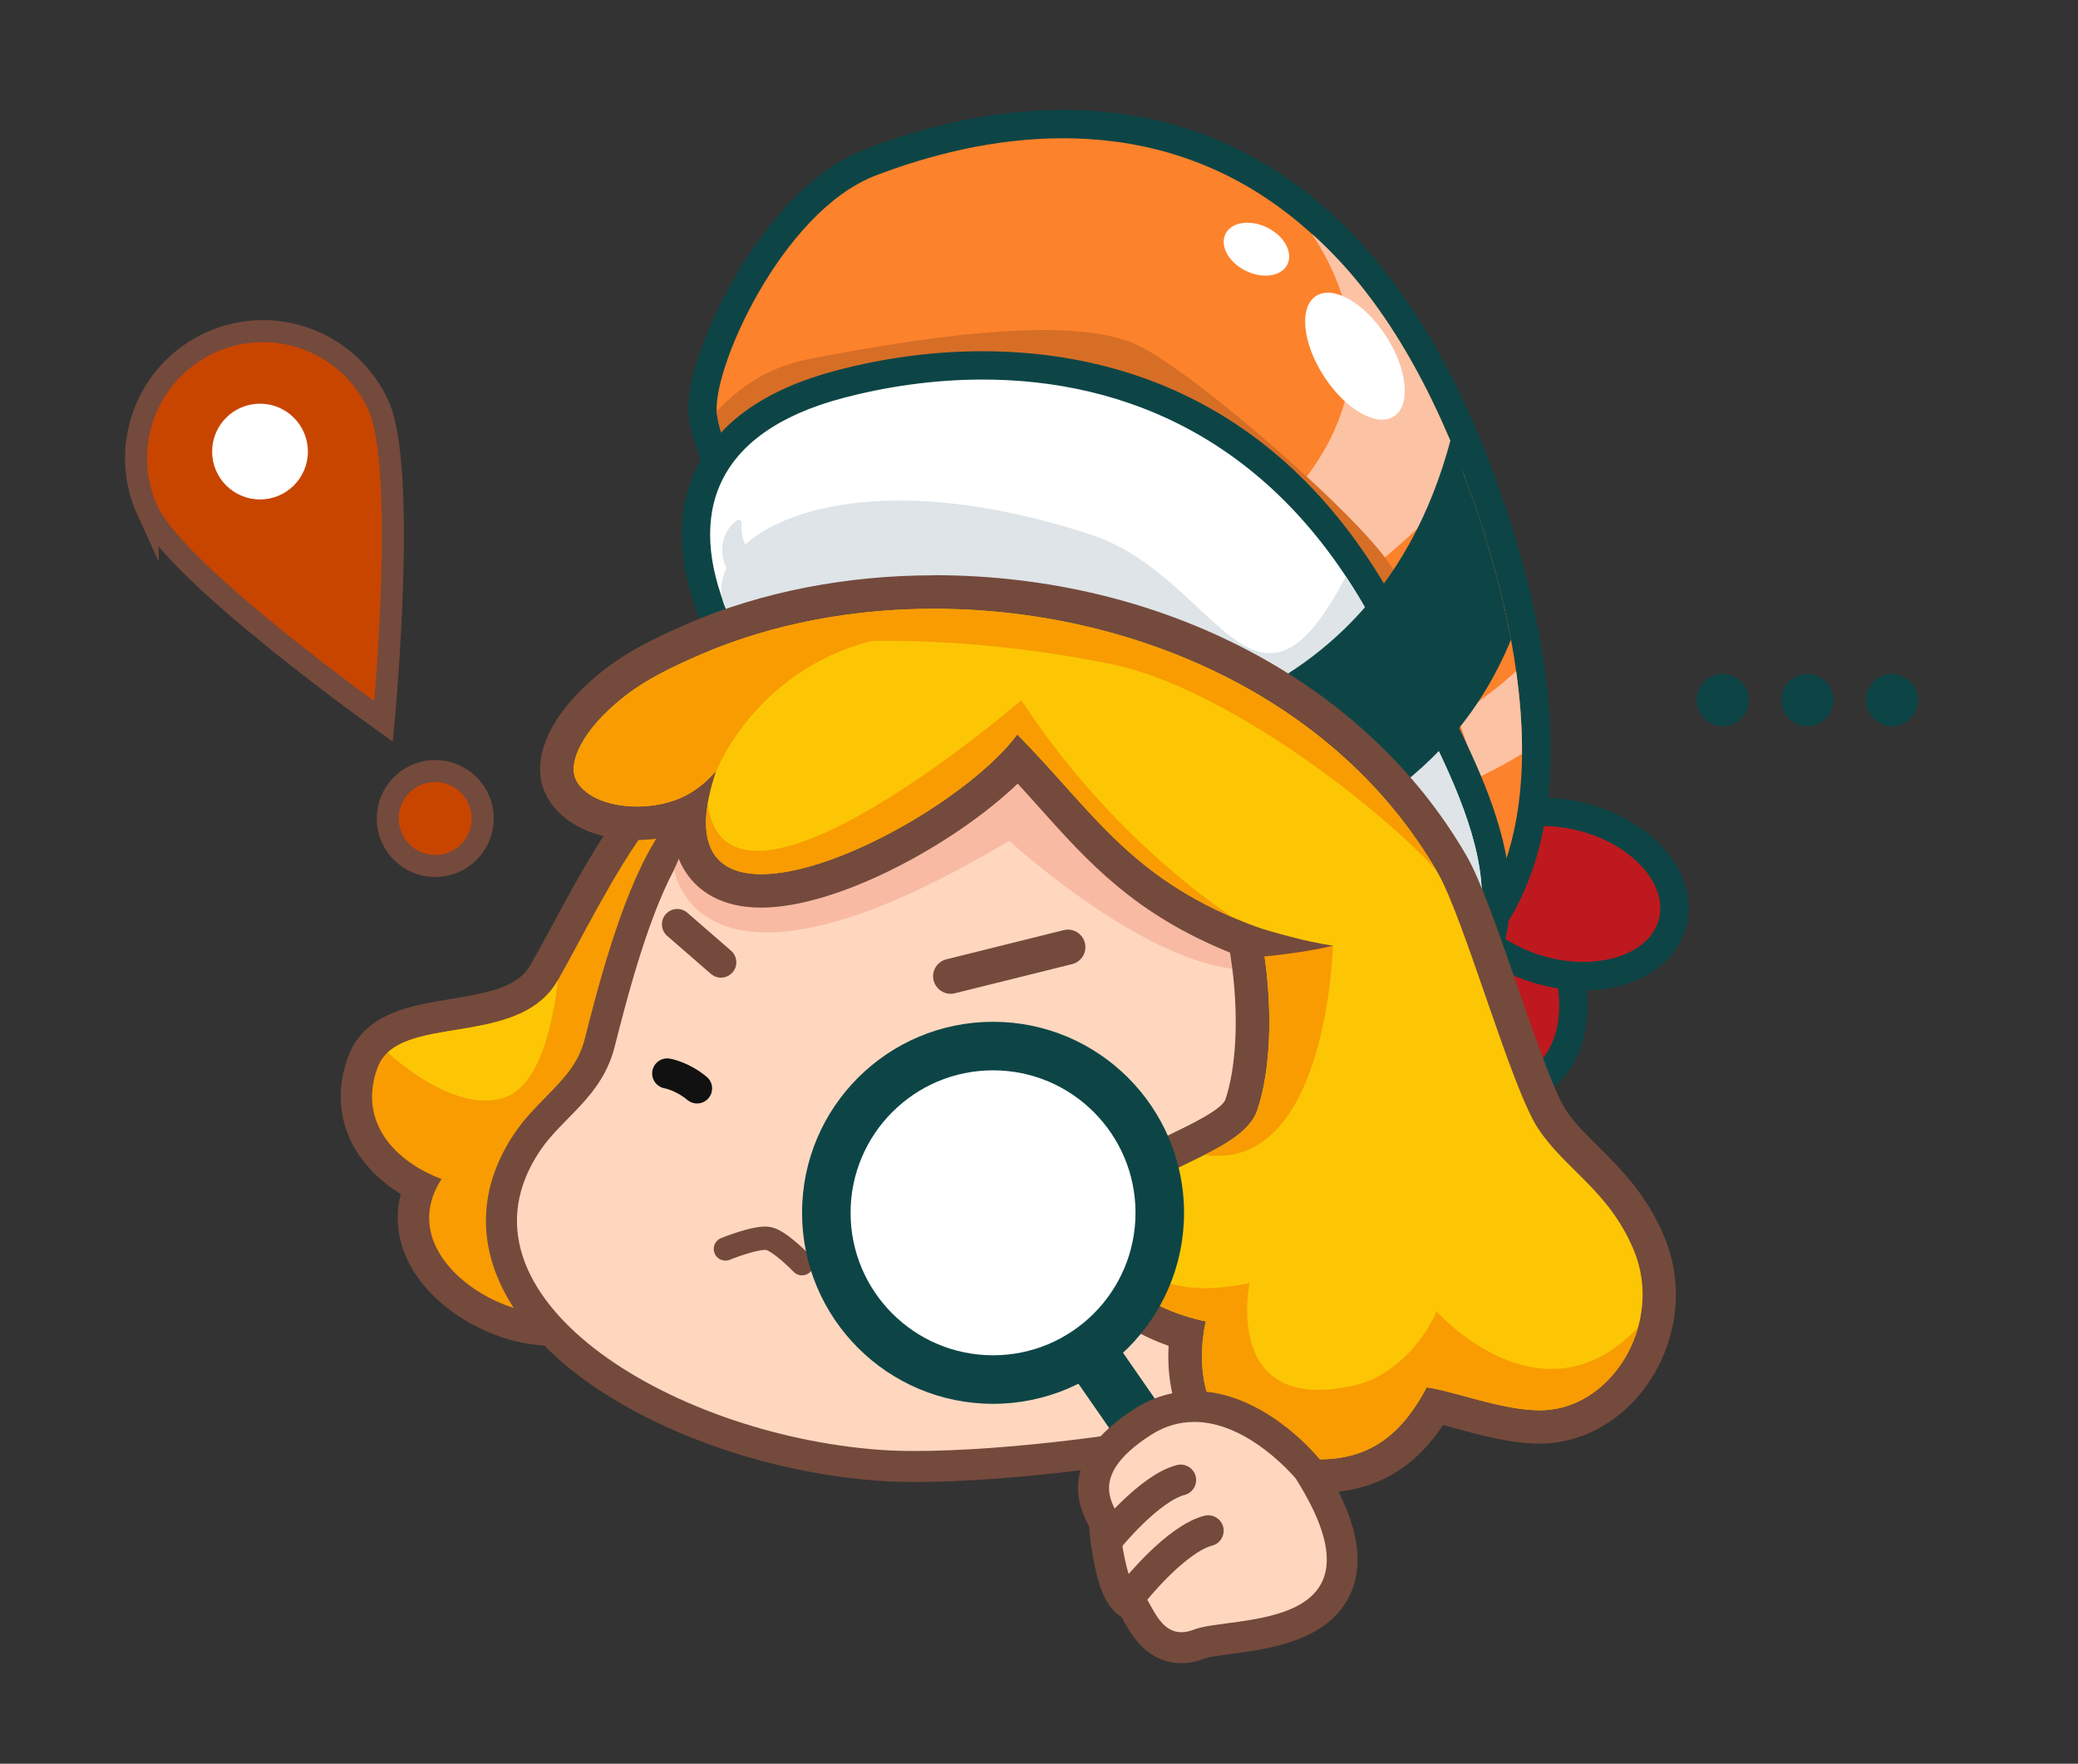
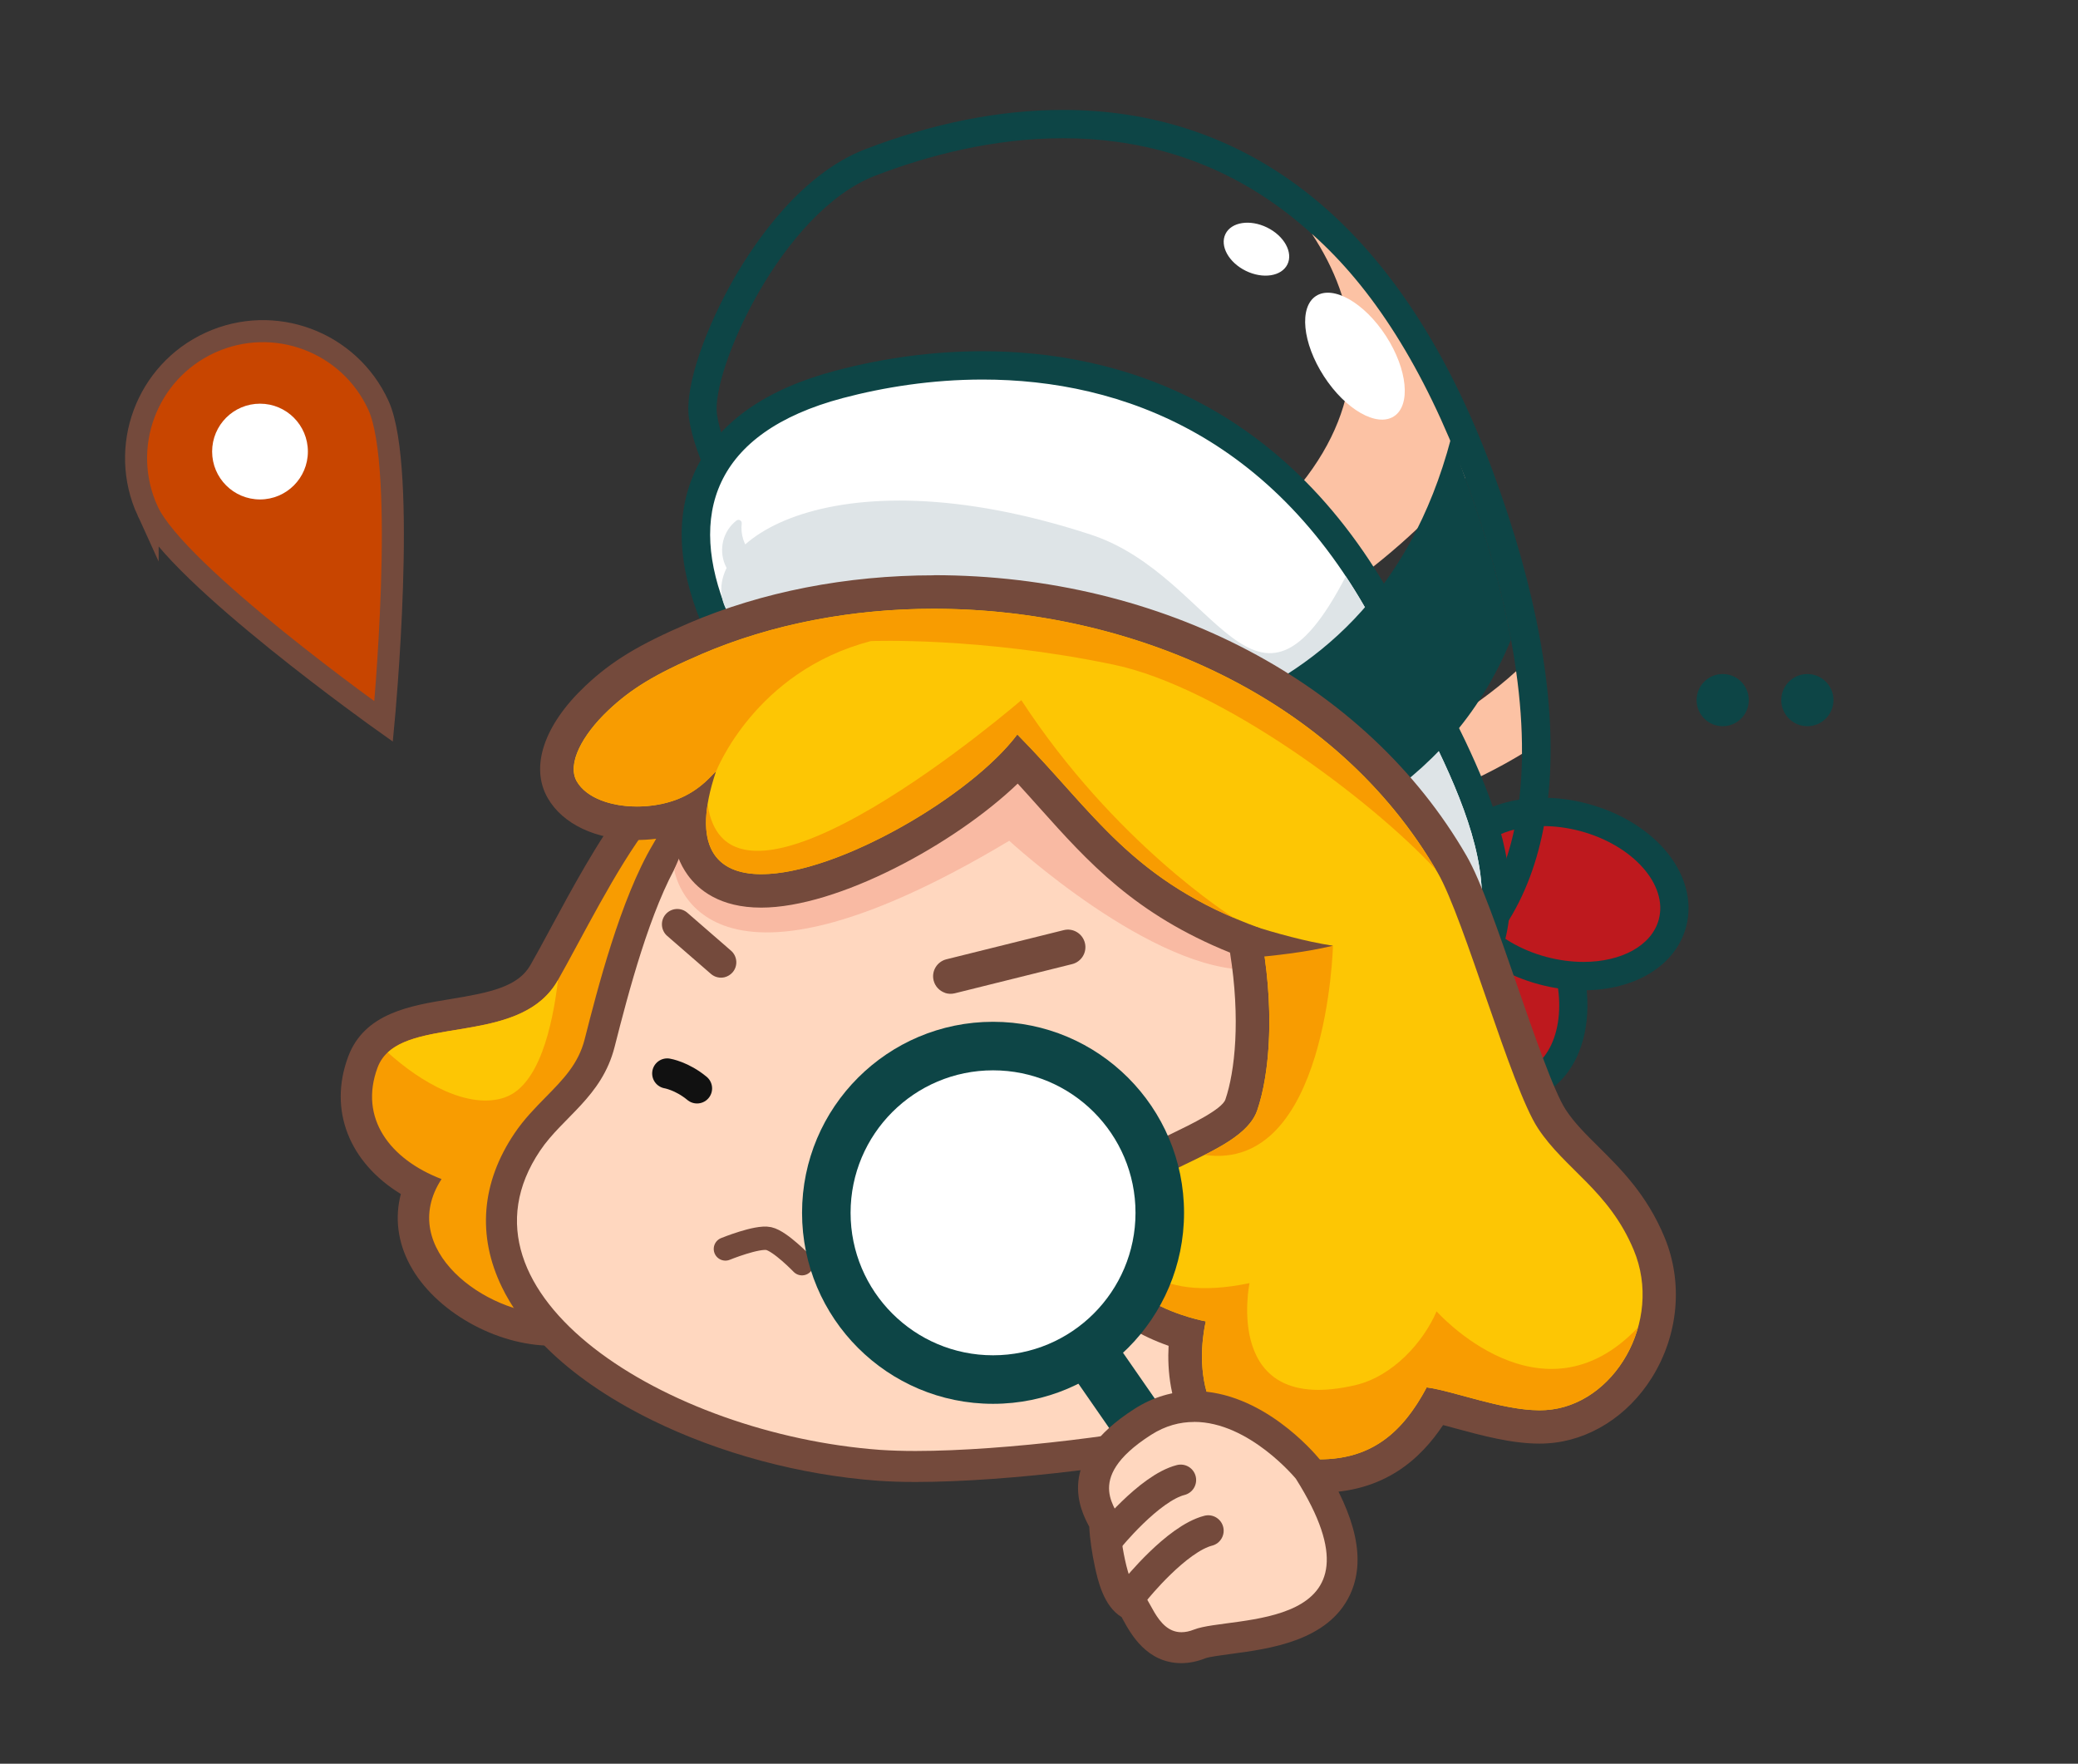
<svg xmlns="http://www.w3.org/2000/svg" id="_레이어_1" viewBox="0 0 318.57 270.36">
  <rect x="0" y="0" width="318.57" height="270.36" fill="#333333" stroke="none" />
  <defs>
    <style>.cls-1{fill:#f89c01;}.cls-2{fill:#f9baa3;}.cls-3{fill:#fdc604;}.cls-4{fill:#fff;}.cls-5,.cls-6{fill:#ffd7bf;}.cls-7{fill:#fd822c;}.cls-8{fill:#fcc2a4;}.cls-9{fill:#744a3c;}.cls-10{fill:#be191e;}.cls-11{fill:#dee4e7;}.cls-12{fill:#d76e26;}.cls-13{fill:#0d4546;}.cls-14{stroke-width:7.2px;}.cls-14,.cls-15,.cls-6,.cls-16{stroke-linecap:round;}.cls-14,.cls-15,.cls-6,.cls-16,.cls-17{stroke-miterlimit:10;}.cls-14,.cls-15,.cls-16{fill:none;}.cls-14,.cls-16{stroke:#111;}.cls-15{stroke-width:3.58px;}.cls-15,.cls-6,.cls-17{stroke:#744a3c;}.cls-6{stroke-width:4.73px;}.cls-16{stroke-width:4.62px;}.cls-17{fill:#c84500;stroke-width:3.38px;}</style>
  </defs>
  <g>
    <g>
      <g>
        <g>
          <path class="cls-10" d="m231.28,166.86c-5.61,0-11.35-5.12-13.96-12.44-1.85-5.19-1.81-10.68.1-14.67,1.23-2.57,3.13-4.37,5.51-5.21.94-.33,1.94-.5,2.96-.5,5.61,0,11.35,5.12,13.96,12.45,1.85,5.19,1.81,10.68-.1,14.67-1.23,2.57-3.13,4.37-5.51,5.21-.94.33-1.94.5-2.96.5Z" />
          <path class="cls-13" d="m225.89,136.2c4.58,0,9.58,4.43,11.91,11,2.72,7.66.81,15.32-4.28,17.11-.72.25-1.47.38-2.24.38-4.58,0-9.58-4.43-11.91-11-2.72-7.66-.81-15.32,4.28-17.11.72-.25,1.47-.38,2.24-.38m0-4.34h0c-1.26,0-2.5.21-3.68.62-2.93,1.03-5.27,3.22-6.75,6.32-2.15,4.51-2.22,10.62-.19,16.34,2.96,8.31,9.39,13.89,16,13.89,1.26,0,2.5-.21,3.68-.62,2.93-1.03,5.27-3.22,6.75-6.32,2.15-4.51,2.22-10.62.19-16.34-2.96-8.31-9.39-13.89-16-13.89h0Z" />
        </g>
        <g>
          <path class="cls-10" d="m242.75,149.63c-2.06,0-4.16-.28-6.24-.84-5.48-1.46-10.11-4.69-12.38-8.62-1.45-2.51-1.86-5.13-1.2-7.6,1.32-4.93,6.67-8.11,13.64-8.11,2.06,0,4.16.28,6.24.84,4.32,1.15,8.1,3.37,10.65,6.25,2.78,3.12,3.82,6.67,2.93,9.97-1.32,4.93-6.67,8.11-13.64,8.11Z" />
          <path class="cls-13" d="m236.57,126.63c1.82,0,3.74.25,5.68.76,8.08,2.16,13.48,8.23,12.05,13.56-1.09,4.05-5.8,6.5-11.54,6.5-1.82,0-3.74-.25-5.68-.76-8.08-2.16-13.48-8.23-12.05-13.56,1.09-4.05,5.8-6.5,11.54-6.5m0-4.34h0c-7.98,0-14.15,3.82-15.74,9.72-1.07,3.98.17,8.34,3.4,11.98,2.83,3.19,6.99,5.64,11.72,6.9,2.26.61,4.55.91,6.8.91,7.98,0,14.15-3.82,15.74-9.72,1.07-3.98-.17-8.34-3.4-11.98-2.83-3.19-6.99-5.64-11.72-6.9-2.27-.61-4.55-.91-6.8-.91h0Z" />
        </g>
        <g>
-           <path class="cls-7" d="m205.27,153.58c-38.44,0-94.34-68.47-97.5-89.73-1.11-7.5,10.37-33.1,25.66-38.96,10.16-3.9,20.1-5.87,29.54-5.87,36.24,0,54.73,29.34,63.85,53.96,13.16,35.51,11.42,62.9-4.78,75.16-4.78,3.61-10.41,5.45-16.76,5.45h0Z" />
          <path class="cls-13" d="m162.97,21.19c21.92,0,46.48,11.16,61.81,52.54,10.88,29.36,13.27,59.56-4.06,72.67-4.58,3.47-9.81,5.01-15.45,5.01-37.27,0-92.28-67.2-95.35-87.88-.97-6.54,9.85-31.07,24.29-36.61,8.05-3.09,18.09-5.73,28.76-5.73m0-4.34c-9.7,0-19.9,2.02-30.31,6.02-9.76,3.74-16.8,14.03-20.13,19.82-3.99,6.95-7.67,16.28-6.9,21.48,1.72,11.58,16.87,34.32,36.03,54.08,10.35,10.68,21.11,19.67,31.1,26.01,12.03,7.63,22.97,11.5,32.51,11.5,6.83,0,12.91-1.98,18.07-5.89,17.02-12.88,19.03-41.18,5.51-77.65-7.34-19.81-17.41-34.54-29.93-43.77-10.44-7.7-22.53-11.6-35.95-11.6h0Z" />
        </g>
        <path class="cls-8" d="m224.63,73.32c-6.36-17-14.27-29.29-23.51-37.47,14.09,21.31,7.52,50.44-63.79,72.29,1.08,1.21,2.18,2.42,3.31,3.62,22.55-1.42,58.51-8.73,84-38.44Z" />
        <path class="cls-8" d="m201.19,120.6c-9.98,3.71-36.42-1.43-58.86-7.03,1.45,1.52,2.93,3.02,4.43,4.5,14.57,4.78,29.77,9.12,39.37,10.11,16.77,1.71,36.74-6.24,47.2-12.62.03-4.05-.28-8.3-.9-12.67-6.53,6-17.08,12.45-31.25,17.72Z" />
-         <path class="cls-12" d="m228.89,136.51c1.6-15.51-12.52-42.39-15.03-48.59-2.5-6.2-30.07-30.47-39.36-34.97-9.29-4.49-29.95-1.89-50.41,2.07-7.48,1.45-11.66,5.4-14.21,8.02,0,.17.02.34.04.49,3.4,22.86,70.28,102.58,106.48,85.48,1.88-1.08,3.62-2.18,5.16-3.28,3.09-2.53,5.51-5.64,7.33-9.21Z" />
        <g>
          <path class="cls-4" d="m201.7,161.82c-37.02,0-86.38-53.1-92.18-67.13-3.52-8.52-3.77-15.95-.74-22.07,3.19-6.44,9.88-11.04,19.87-13.69,7.3-1.93,14.7-2.91,21.98-2.91,19.58,0,46.47,7.19,63.41,41.46,1.13,2.29,2.31,4.57,3.57,6.99,9.02,17.41,19.24,37.13,3.79,50.37-5.4,4.63-12.03,6.98-19.71,6.98h0Z" />
          <path class="cls-13" d="m150.64,58.18c21.26,0,45.88,8.74,61.46,40.25,9.35,18.91,23.99,40.96,7.9,54.76-5.28,4.52-11.51,6.46-18.3,6.46-34.91,0-84.19-51.32-90.17-65.79-6.11-14.78-2.31-27.54,17.68-32.84,6.28-1.66,13.63-2.84,21.43-2.84m0-4.34c-7.47,0-15.06,1-22.54,2.98-10.63,2.81-17.78,7.8-21.26,14.82-3.32,6.71-3.1,14.74.68,23.87,3.69,8.92,18.93,26.11,35.46,39.99,28.04,23.54,47.41,28.49,58.73,28.49,8.21,0,15.31-2.52,21.12-7.5,7.53-6.45,10.19-15.26,7.9-26.17-1.86-8.86-6.6-18-11.18-26.85-1.25-2.41-2.43-4.69-3.55-6.96-17.43-35.27-45.16-42.67-65.35-42.67h0Z" />
        </g>
        <path class="cls-11" d="m212.1,98.43c-1.81-3.66-3.75-7.01-5.78-10.08-14,27-19.65-.02-39.07-6.39-40.66-13.32-61.31,1.86-55.79,11.7.03.06.05.12.07.19,7.15,17.28,76.05,87.12,108.47,59.33,16.1-13.8,1.45-35.85-7.9-54.76Z" />
        <path class="cls-11" d="m111.93,80.76c.3-.37.63-.7.98-.97s.85.02.8.46c-.19,1.6.29,3.27,1.47,4.55,1.27,1.38,3.05,2,4.78,1.85.85-.08,1.35.91.78,1.54-.12.13-.25.26-.38.38-2.47,2.25-6.38,1.95-8.47-.75-1.6-2.07-1.58-5.01.04-7.06Z" />
        <path class="cls-13" d="m231.64,98.02c-1.47-7.91-3.84-16.13-6.86-24.3-.8-2.15-1.49-4.5-2.34-6.49-12.68,48.04-59.15,47.57-75.97,47.35-12.62-.16-22.97-2.64-22.97-2.64,4.88,5.16,13.28,14.43,18.68,19.05,0,0,20.97,6.76,45.33,1.67,12.06-2.52,34.3-10.54,44.14-34.63Z" />
        <ellipse class="cls-4" cx="207.73" cy="54.61" rx="5.67" ry="10.99" transform="translate(3.67 121.65) rotate(-32.92)" />
        <ellipse class="cls-4" cx="192.63" cy="38.21" rx="3.7" ry="5.29" transform="translate(73.48 194.31) rotate(-63.87)" />
      </g>
      <g>
        <g>
          <path class="cls-1" d="m125.19,205.41c1.74-9.78,3.25-26.89-.11-31.18-.41-.52-.74-.61-1.01-.63-3.93,0-18.53,13.5-29.85,26.04-2.05,2.72-5.47,4.22-9.64,4.22-7.62,0-16.22-4.84-19.57-11.03-1.92-3.54-2.12-7.34-.64-10.94-8.18-4.12-11.6-11.39-8.74-19.09,1.99-5.37,8-6.35,13.81-7.3,5.6-.92,11.39-1.86,13.98-6.41.89-1.56,1.93-3.5,3.04-5.55,3.26-6.04,7.32-13.55,11.13-18.45,3.56-4.57,6.93-7.61,11.86-7.61,3.67,0,7.58,1.66,13.51,4.17,1.18.5,2.44,1.03,3.8,1.59,8.44,3.49,15.27,17.37,20.3,41.25,3.65,17.32,5.04,33.92,5.06,34.08l.16,1.91-27.78,8.85.7-3.92Z" />
          <path class="cls-9" d="m109.44,119.88c3.84,0,8.55,2.33,16.39,5.58,18.47,7.64,23.88,73.31,23.88,73.31l-22.16,7.06s6.07-34.02-3.33-34.63c-.06,0-.12,0-.18,0-7.4,0-31.68,26.92-31.68,26.92-1.71,2.33-4.56,3.34-7.78,3.34-10.12,0-23.86-10.01-16.89-20.72-7.93-3.05-12.68-9.34-9.81-17.09,3.16-8.51,21.58-2.76,27.62-13.35,3.49-6.12,9-17.32,13.98-23.71,3.74-4.8,6.5-6.68,9.96-6.68m0-4.81c-6.24,0-10.3,4.1-13.75,8.54-3.94,5.06-8.05,12.67-11.35,18.79-1.1,2.04-2.14,3.96-3.02,5.5-1.88,3.3-6.08,4.21-12.28,5.22-6.18,1.01-13.19,2.16-15.67,8.84-3.05,8.21.18,16.21,8.08,21.04-.95,3.65-.48,7.42,1.45,10.96,3.8,7,13.12,12.29,21.68,12.29,4.9,0,8.97-1.8,11.49-5.08,12.14-13.44,23.43-23.26,27.41-24.95.56,1.25,1.64,5.01,1,14.82-.47,7.23-1.64,13.87-1.66,13.94l-1.39,7.84,7.59-2.42,22.16-7.06,3.65-1.16-.31-3.81c-.06-.68-1.42-16.92-5.1-34.38-5.28-25.05-12.39-39.1-21.74-42.97-1.35-.56-2.61-1.09-3.78-1.59-6.2-2.62-10.3-4.35-14.45-4.35h0Z" />
        </g>
        <path class="cls-3" d="m77.41,168.21c5.16-1.79,7.27-10.65,8.14-18-.01.02-.03.05-.04.08-5.38,9.43-20.56,5.91-26.06,11.04,5,4.54,12.34,8.84,17.97,6.89Z" />
      </g>
      <g>
        <path class="cls-5" d="m140.36,224.8c-2.08,0-3.96-.06-5.6-.18-24.77-1.82-48.7-14-55.66-28.34-3.44-7.08-2.83-14.42,1.77-21.23,1.33-1.97,2.96-3.63,4.54-5.23,2.79-2.84,5.43-5.53,6.55-9.9,1.89-7.41,5.4-21.21,10.24-29.31,1.2-2.01,2.21-4.27,3.28-6.67,3.09-6.92,6.6-14.77,15.49-15.62,4.21-.4,8.5-.61,12.77-.61,20.72,0,42.37,4.69,68.14,14.75,13.87,5.42,16.94,20.54,19.41,32.69.16.81.33,1.6.49,2.38.2.95.45,1.89.68,2.8.92,3.5,1.87,7.11.27,11.92-.81,2.43-1.65,4.76-2.46,7.02-1,2.78-1.95,5.41-2.79,8.09-1.85,5.85-3.1,6.96-5.54,8.72-1.22.88-2.74,1.98-5.12,4.61-1.71,1.89-3.2,3.86-4.64,5.76-4.25,5.61-8.26,10.91-16.65,13.07-9.71,2.5-30.65,5.28-45.16,5.28h0Z" />
        <path class="cls-9" d="m133.72,110.06c22.74,0,44.78,5.81,67.28,14.59,13.55,5.29,15.93,21.28,18.44,33.35.96,4.59,2.8,8.18,1.03,13.49-1.77,5.32-3.7,10.19-5.27,15.14-2.75,8.69-3.5,5.08-10.16,12.46-6.71,7.43-9.8,15.47-20.12,18.12-9.93,2.56-30.87,5.21-44.57,5.21-1.98,0-3.81-.06-5.43-.17-32.64-2.4-66.94-23.88-52.11-45.88,3.47-5.15,9.46-8.22,11.41-15.88,2.12-8.33,5.46-21.12,9.97-28.68,4.86-8.14,6.78-20.17,16.96-21.15,4.21-.41,8.39-.6,12.55-.6m0-4.73c-4.34,0-8.72.21-13,.62-10.26.99-14.23,9.87-17.42,17.01-1.04,2.33-2.03,4.53-3.15,6.42-5.01,8.4-8.58,22.41-10.5,29.94-.96,3.76-3.27,6.11-5.94,8.83-1.65,1.68-3.36,3.42-4.81,5.57-5.09,7.55-5.76,15.71-1.93,23.59,2.63,5.42,8.76,13.36,22.97,20.36,10.41,5.12,22.71,8.43,34.65,9.31,1.69.12,3.63.19,5.77.19,14.7,0,35.91-2.82,45.75-5.36,9.18-2.36,13.64-8.24,17.94-13.93,1.41-1.86,2.87-3.79,4.51-5.61,2.21-2.45,3.56-3.42,4.75-4.28,2.95-2.13,4.45-3.71,6.41-9.92.83-2.64,1.77-5.24,2.76-8,.82-2.27,1.66-4.62,2.48-7.08,1.82-5.47.73-9.61-.23-13.27-.24-.92-.47-1.79-.66-2.68-.16-.77-.32-1.57-.49-2.37-2.45-12.04-5.8-28.54-20.87-34.43-26.06-10.18-47.98-14.92-69.01-14.92h0Z" />
      </g>
      <path class="cls-2" d="m103.37,133.31s3.3,24.35,51.35-4.43c0,0,22.06,20.34,37.31,19.76,15.25-.58,16.98-16.5,16.98-16.5l-36.36-19.57-64.88,10.42-4.41,10.31Z" />
      <g>
        <path class="cls-3" d="m202.25,226.27c-2.14,0-4.51-.27-7.03-.8-4.88-1.03-8.53-3.43-10.83-7.13-2.99-4.81-2.86-10.6-2.46-13.86-3.42-.98-9.47-3.29-12.5-7.99-1.85-2.87-2.32-6.12-1.4-9.68,1.35-5.24,7.16-8.04,12.78-10.74,4.25-2.04,8.64-4.16,9.51-6.7,1.63-4.77,2.6-13.82.57-25.2-14.96-5.72-21.76-13.32-29.61-22.08-1.66-1.85-3.35-3.75-5.18-5.68-8.63,9.37-27.72,20.16-39.38,20.16-5.25,0-7.89-2.15-9.19-3.95-1.47-2.04-2.06-4.77-1.77-8.13-.4.19-.81.36-1.25.52-2.09.77-4.45,1.17-6.83,1.17-5.32,0-9.6-1.92-11.46-5.13-2.08-3.61-.05-9,5.3-14.05,3.79-3.58,7.74-5.97,15.07-9.11,10.9-4.67,23.55-7.15,36.6-7.15,34.15,0,64.6,16,79.46,41.76,2.07,3.59,4.69,11.17,7.47,19.19,2.72,7.87,5.81,16.79,7.8,19.83,1.47,2.24,3.37,4.12,5.38,6.12,3.29,3.26,7.02,6.95,9.53,12.97,2.58,6.17,1.93,13.35-1.72,19.21-3.31,5.31-8.41,8.54-14.01,8.88-.35.02-.71.03-1.07.03h0c-3.94,0-8.32-1.19-12.19-2.24-1.35-.37-2.66-.72-3.78-.97-4.38,7.32-10.08,10.75-17.82,10.75Z" />
        <path class="cls-9" d="m143.18,93.32c30.02,0,61.57,13.31,77.24,40.48,4.08,7.07,11.2,32.82,15.35,39.14,4.14,6.31,10.88,9.54,14.69,18.67,4.59,10.99-3.04,23.91-13.52,24.54-.3.02-.6.03-.92.03-5.77,0-13.23-2.98-17.3-3.51-3.75,7.05-8.54,11.03-16.48,11.03-1.96,0-4.12-.24-6.5-.74-15.28-3.22-10.88-20.41-10.88-20.41,0,0-17.44-3.09-14.35-15.1,2.04-7.92,19.71-9.91,22.23-17.25,1.92-5.59,2.81-15.67.4-27.93-19.72-7.16-25.33-17.69-37.18-29.69-7.03,9.39-27.53,21.42-39.25,21.42-6.94,0-10.8-4.22-6.96-15.7-.35.08-2.18,2.85-6.14,4.31-1.85.68-3.93,1.02-5.95,1.02-3.99,0-7.77-1.31-9.24-3.85-1.55-2.69.86-7.14,4.84-10.9,3.48-3.28,7.08-5.51,14.32-8.62,10.75-4.61,23.03-6.94,35.59-6.94m0-5.13c-13.39,0-26.4,2.54-37.61,7.35-7.64,3.28-11.78,5.79-15.82,9.6-6.36,6-8.51,12.43-5.77,17.2,2.32,4.02,7.43,6.42,13.68,6.42,1.88,0,3.76-.23,5.53-.67.26,2.31,1.01,4.32,2.24,6.03,1.65,2.29,4.94,5.01,11.27,5.01,11.74,0,29.63-9.71,39.33-19.01,1.14,1.24,2.24,2.47,3.32,3.68,7.5,8.38,14.62,16.32,29.23,22.23,1.63,10.22.75,18.24-.71,22.51-.52,1.52-5.32,3.83-8.19,5.22-5.86,2.82-12.5,6.02-14.15,12.41-1.08,4.21-.49,8.26,1.73,11.7,2.93,4.55,8.08,7.09,11.9,8.43-.2,3.71.21,8.85,3.03,13.39,2.65,4.26,6.96,7.12,12.48,8.28,2.69.57,5.24.85,7.56.85,10.03,0,15.59-5.24,19.01-10.37.61.16,1.25.34,1.91.51,4.02,1.09,8.58,2.33,12.86,2.33.42,0,.83-.01,1.22-.04,6.34-.38,12.33-4.15,16.03-10.08,4.09-6.57,4.81-14.62,1.91-21.56-2.71-6.5-6.64-10.38-10.09-13.81-2-1.98-3.72-3.68-5.04-5.7-1.82-2.77-4.98-11.92-7.52-19.26-2.82-8.14-5.48-15.83-7.67-19.63-15.32-26.55-46.61-43.04-81.68-43.04h0Z" />
      </g>
      <path class="cls-1" d="m204.35,144.97l-10.78-.29h0c1.86,11.17.96,20.31-.83,25.53-.98,2.87-4.29,4.92-8.07,6.83,18.84,2.66,19.68-32.07,19.68-32.07Z" />
      <path class="cls-1" d="m220.24,201.01c-2.01,4.7-6.71,9.98-12.47,11.32-20.45,4.77-16.21-15.64-16.21-15.64-15.07,3.13-19.59-3.89-20.82-9.94-.09.23-.17.46-.23.7-3.09,12.02,14.35,15.1,14.35,15.1,0,0-4.4,17.19,10.88,20.41,12.01,2.53,18.31-1.5,22.98-10.29,4.29.56,12.34,3.83,18.21,3.48,6.73-.41,12.28-5.88,14.18-12.66-14.81,15.62-30.88-2.48-30.88-2.48Z" />
      <path class="cls-1" d="m156.58,107.32s-44.75,38.65-48.1,15.98c-3.73,23.3,36.96,3.35,47.48-10.71,11.02,11.16,16.65,21.05,33.24,28.14-.37-.23-18.32-11.5-32.62-33.4Z" />
      <path class="cls-1" d="m220.17,133.38c-22.38-38.18-76.24-48.71-112.57-33.12-7.24,3.11-10.84,5.34-14.32,8.62-3.99,3.76-6.39,8.22-4.84,10.9,2.21,3.83,9.67,4.86,15.18,2.83,3.95-1.45,5.79-4.23,6.14-4.31,0,0,5.93-15.41,23.77-20.03,0,0,16.72-.67,37.22,3.62,16.2,3.39,39.23,20.45,49.43,31.48Z" />
      <g>
        <path class="cls-3" d="m191.27,144.33s8.13.91,13.08.63" />
        <path class="cls-9" d="m191.55,141.79c4.18,1.28,8.45,2.51,12.8,3.18-4.38,1.04-8.86,1.51-13.37,1.92,0,0,.57-5.1.57-5.1h0Z" />
      </g>
      <path class="cls-9" d="m144.87,152.19c-.83-.29-1.51-.97-1.74-1.89-.36-1.44.52-2.89,1.96-3.25l17.98-4.47c1.44-.36,2.89.52,3.25,1.96.36,1.44-.52,2.89-1.96,3.25l-17.98,4.47c-.52.13-1.04.1-1.52-.06Z" />
      <path class="cls-9" d="m111.09,149.8c-.72.17-1.5.01-2.1-.51l-6.7-5.82c-.98-.85-1.09-2.34-.24-3.32.85-.98,2.34-1.09,3.32-.24l6.7,5.82c.98.85,1.09,2.34.24,3.32-.33.38-.76.63-1.22.75Z" />
      <line class="cls-14" x1="153.27" y1="166.46" x2="151.81" y2="177.72" />
      <path class="cls-15" d="m122.95,193.71s-3.33-3.46-5.1-3.85c-1.78-.39-6.64,1.59-6.64,1.59" />
      <path class="cls-16" d="m102.29,164.55s2.26.37,4.57,2.29" />
    </g>
    <g>
      <path class="cls-17" d="m22.63,78.32c-4.47-9.77-.18-21.31,9.59-25.79,9.77-4.47,21.31-.18,25.79,9.59,4.47,9.77.8,48.48.8,48.48,0,0-31.7-22.51-36.18-32.28Z" />
      <circle class="cls-4" cx="39.86" cy="69.22" r="7.34" />
    </g>
    <g>
      <circle class="cls-13" cx="152.24" cy="185.91" r="29.28" />
      <circle class="cls-4" cx="152.24" cy="185.91" r="21.84" />
      <path class="cls-13" d="m175.57,202.99h8.31v40.97c0,2.29-1.86,4.16-4.16,4.16h0c-2.29,0-4.16-1.86-4.16-4.16v-40.97h0Z" transform="translate(-96.5 142.62) rotate(-34.74)" />
    </g>
    <g>
      <g>
        <path class="cls-5" d="m181.12,252.56c-3.91,0-5.76-3.4-6.87-5.44-.19-.34-.43-.79-.6-1.05-1.6-.61-2.64-2.57-3.48-6.48-.49-2.25-.82-4.83-.81-6.18-.07-.14-.18-.35-.26-.51-2.04-3.85-3.18-9.02,6.11-14.96,2.45-1.56,5.09-2.36,7.87-2.36,9.45,0,17.1,9.18,17.42,9.58l.09.11.08.12c4.88,7.72,6.25,13.62,4.19,18.03-2.78,5.94-10.68,6.98-16.44,7.75-1.88.25-3.67.49-4.5.81-.96.38-1.89.57-2.79.57h0Z" />
        <path class="cls-9" d="m183.07,217.96c8.44,0,15.59,8.71,15.59,8.71,15.03,23.79-9.95,20.88-15.62,23.13-.71.28-1.34.4-1.92.4-4,0-4.91-6.04-6.47-6.29-1.78-.28-3.06-8.99-2.93-10.67.13-1.68-6.18-6.31,4.74-13.29,2.22-1.42,4.45-1.98,6.6-1.98m0-4.73c-3.24,0-6.32.92-9.15,2.73-12.32,7.87-8.26,15.54-6.92,18.06,0,0,0,0,0,0,.07,1.74.44,4.19.85,6.08.46,2.1,1.32,6.09,4.11,7.77.07.13.15.27.21.39,1.18,2.16,3.64,6.67,8.95,6.67,1.19,0,2.43-.25,3.66-.74.56-.22,2.51-.48,3.93-.67,5.95-.79,14.94-1.98,18.27-9.09,2.43-5.2,1.02-11.84-4.33-20.29l-.16-.25-.19-.23c-.88-1.07-8.87-10.44-19.25-10.44h0Z" />
      </g>
      <path class="cls-6" d="m169.88,235.91s6.27-7.8,11.13-9.04" />
      <path class="cls-6" d="m174.1,243.68s6.27-7.8,11.13-9.04" />
    </g>
-     <circle class="cls-17" cx="66.72" cy="125.47" r="7.28" />
  </g>
  <circle class="cls-13" cx="264.1" cy="107.32" r="4" />
  <circle class="cls-13" cx="277.08" cy="107.32" r="4" />
-   <circle class="cls-13" cx="290.05" cy="107.32" r="4" />
</svg>